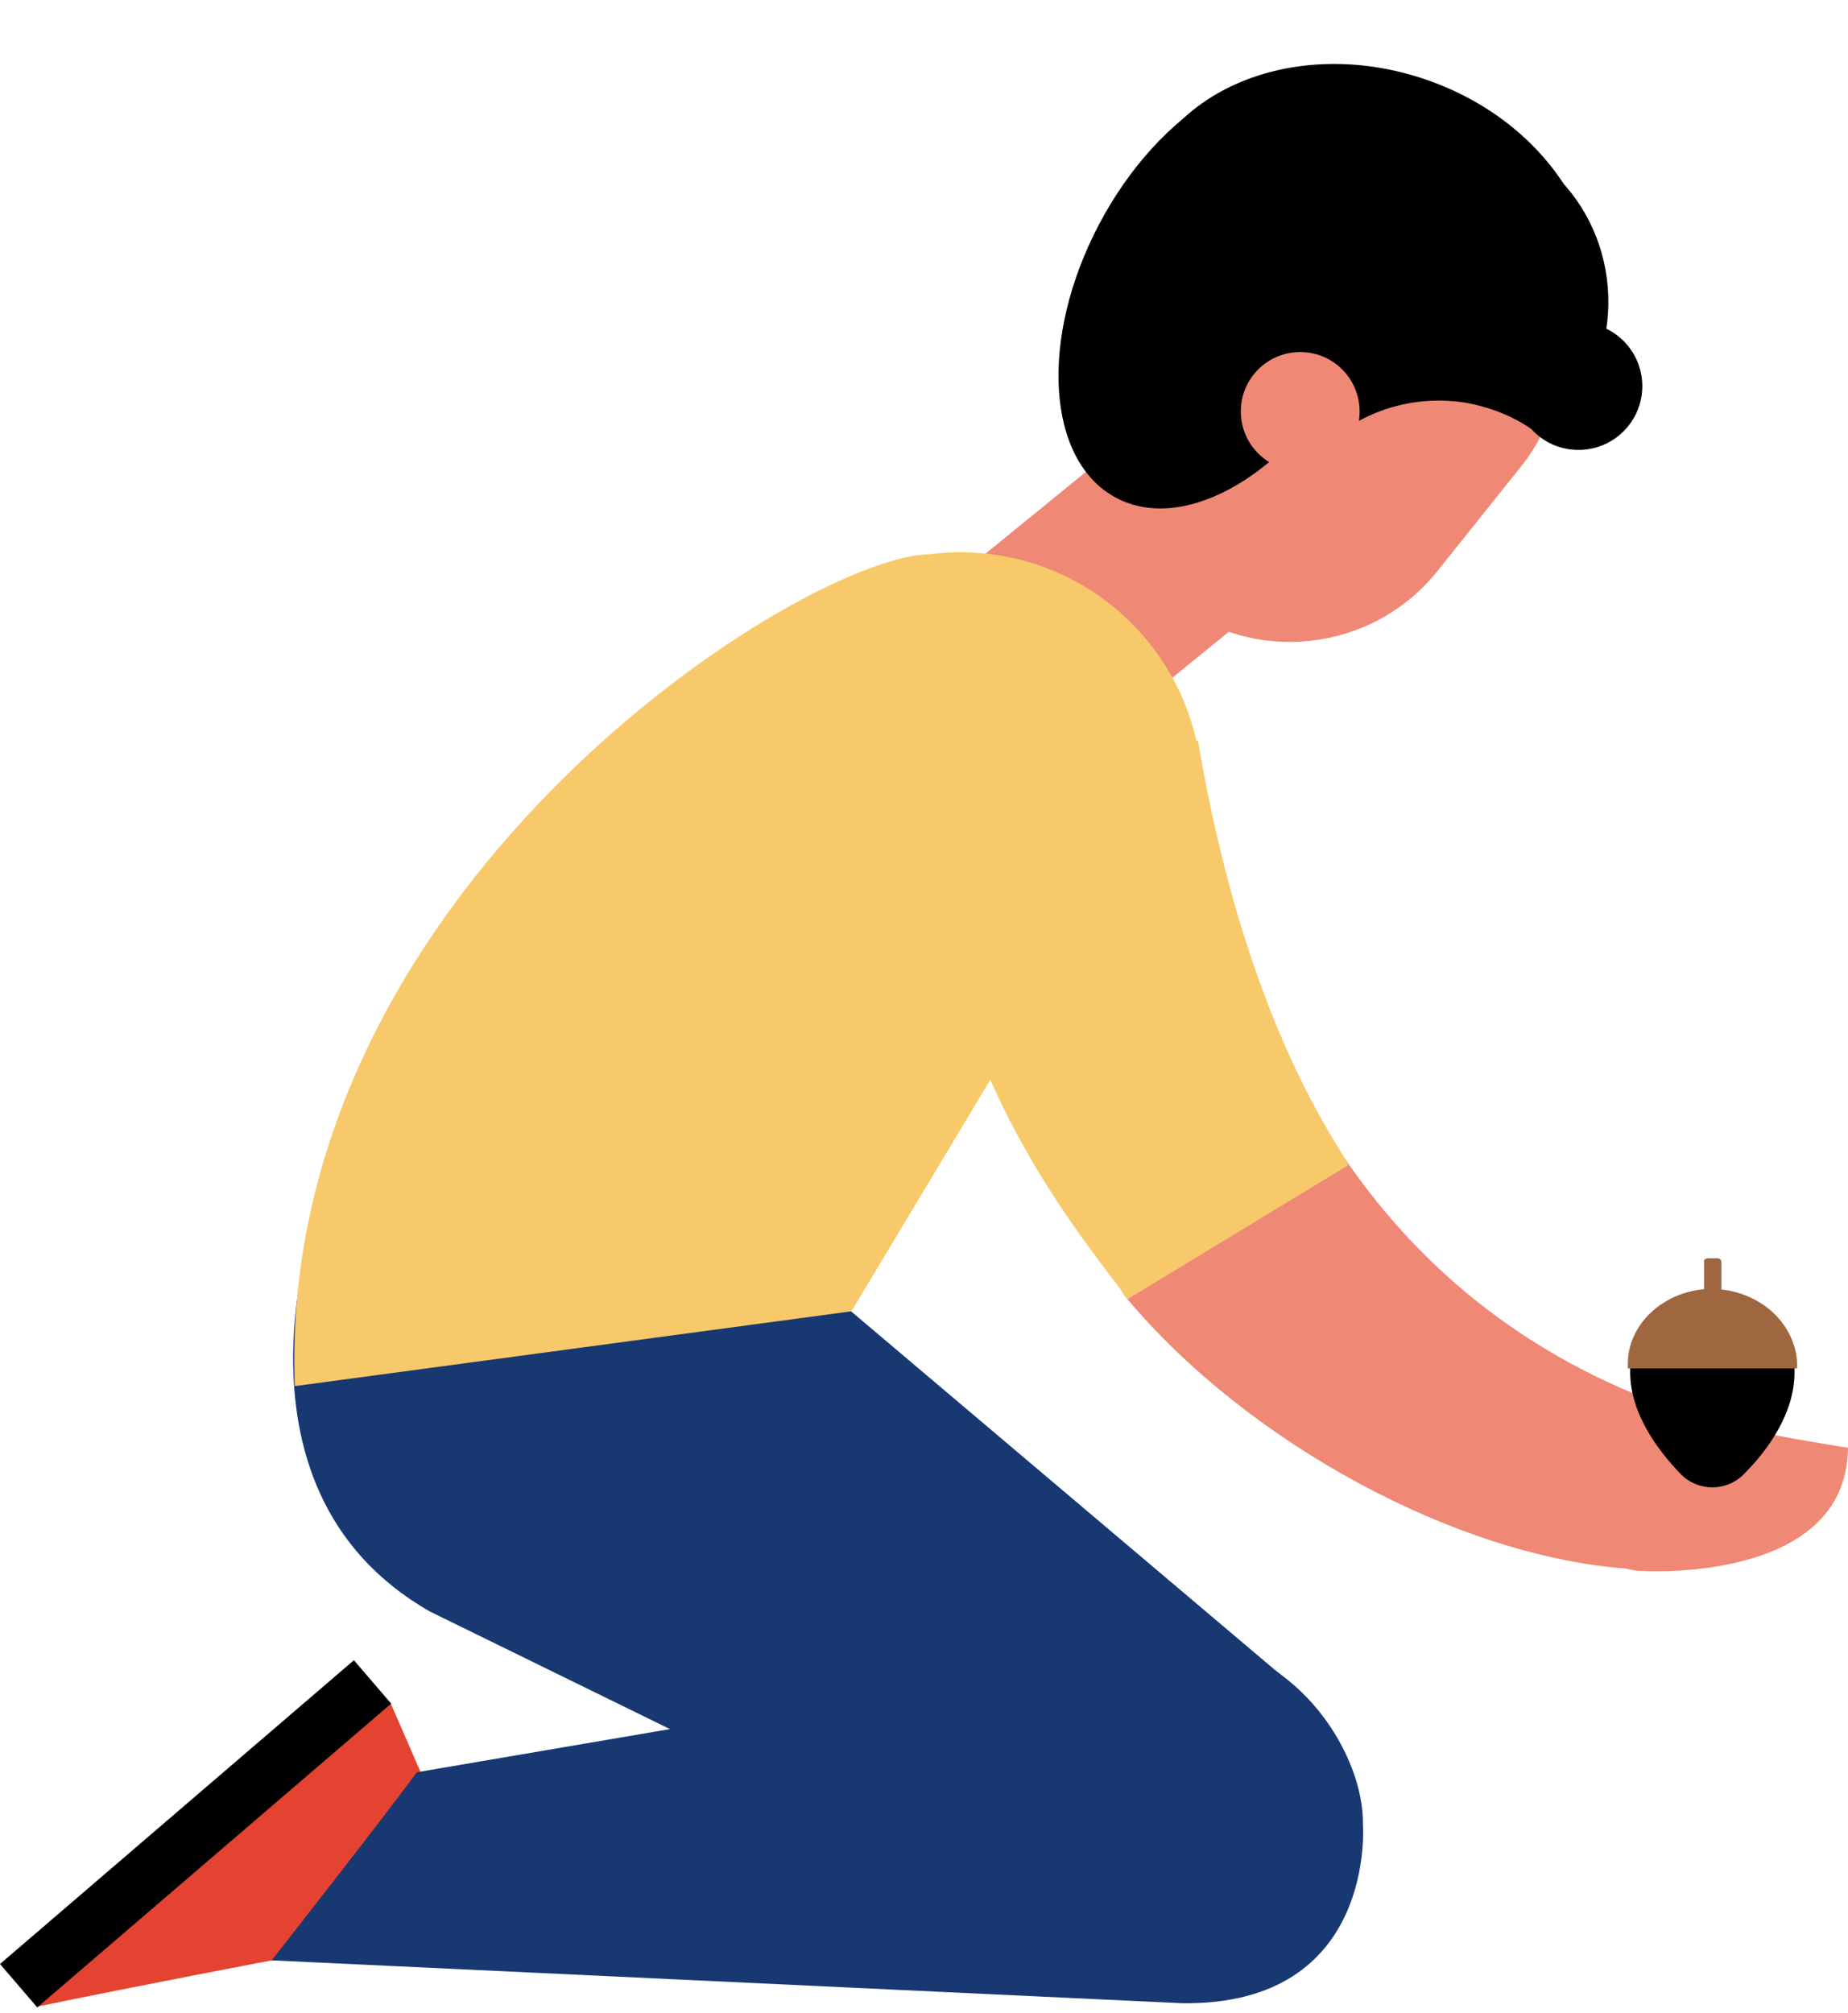
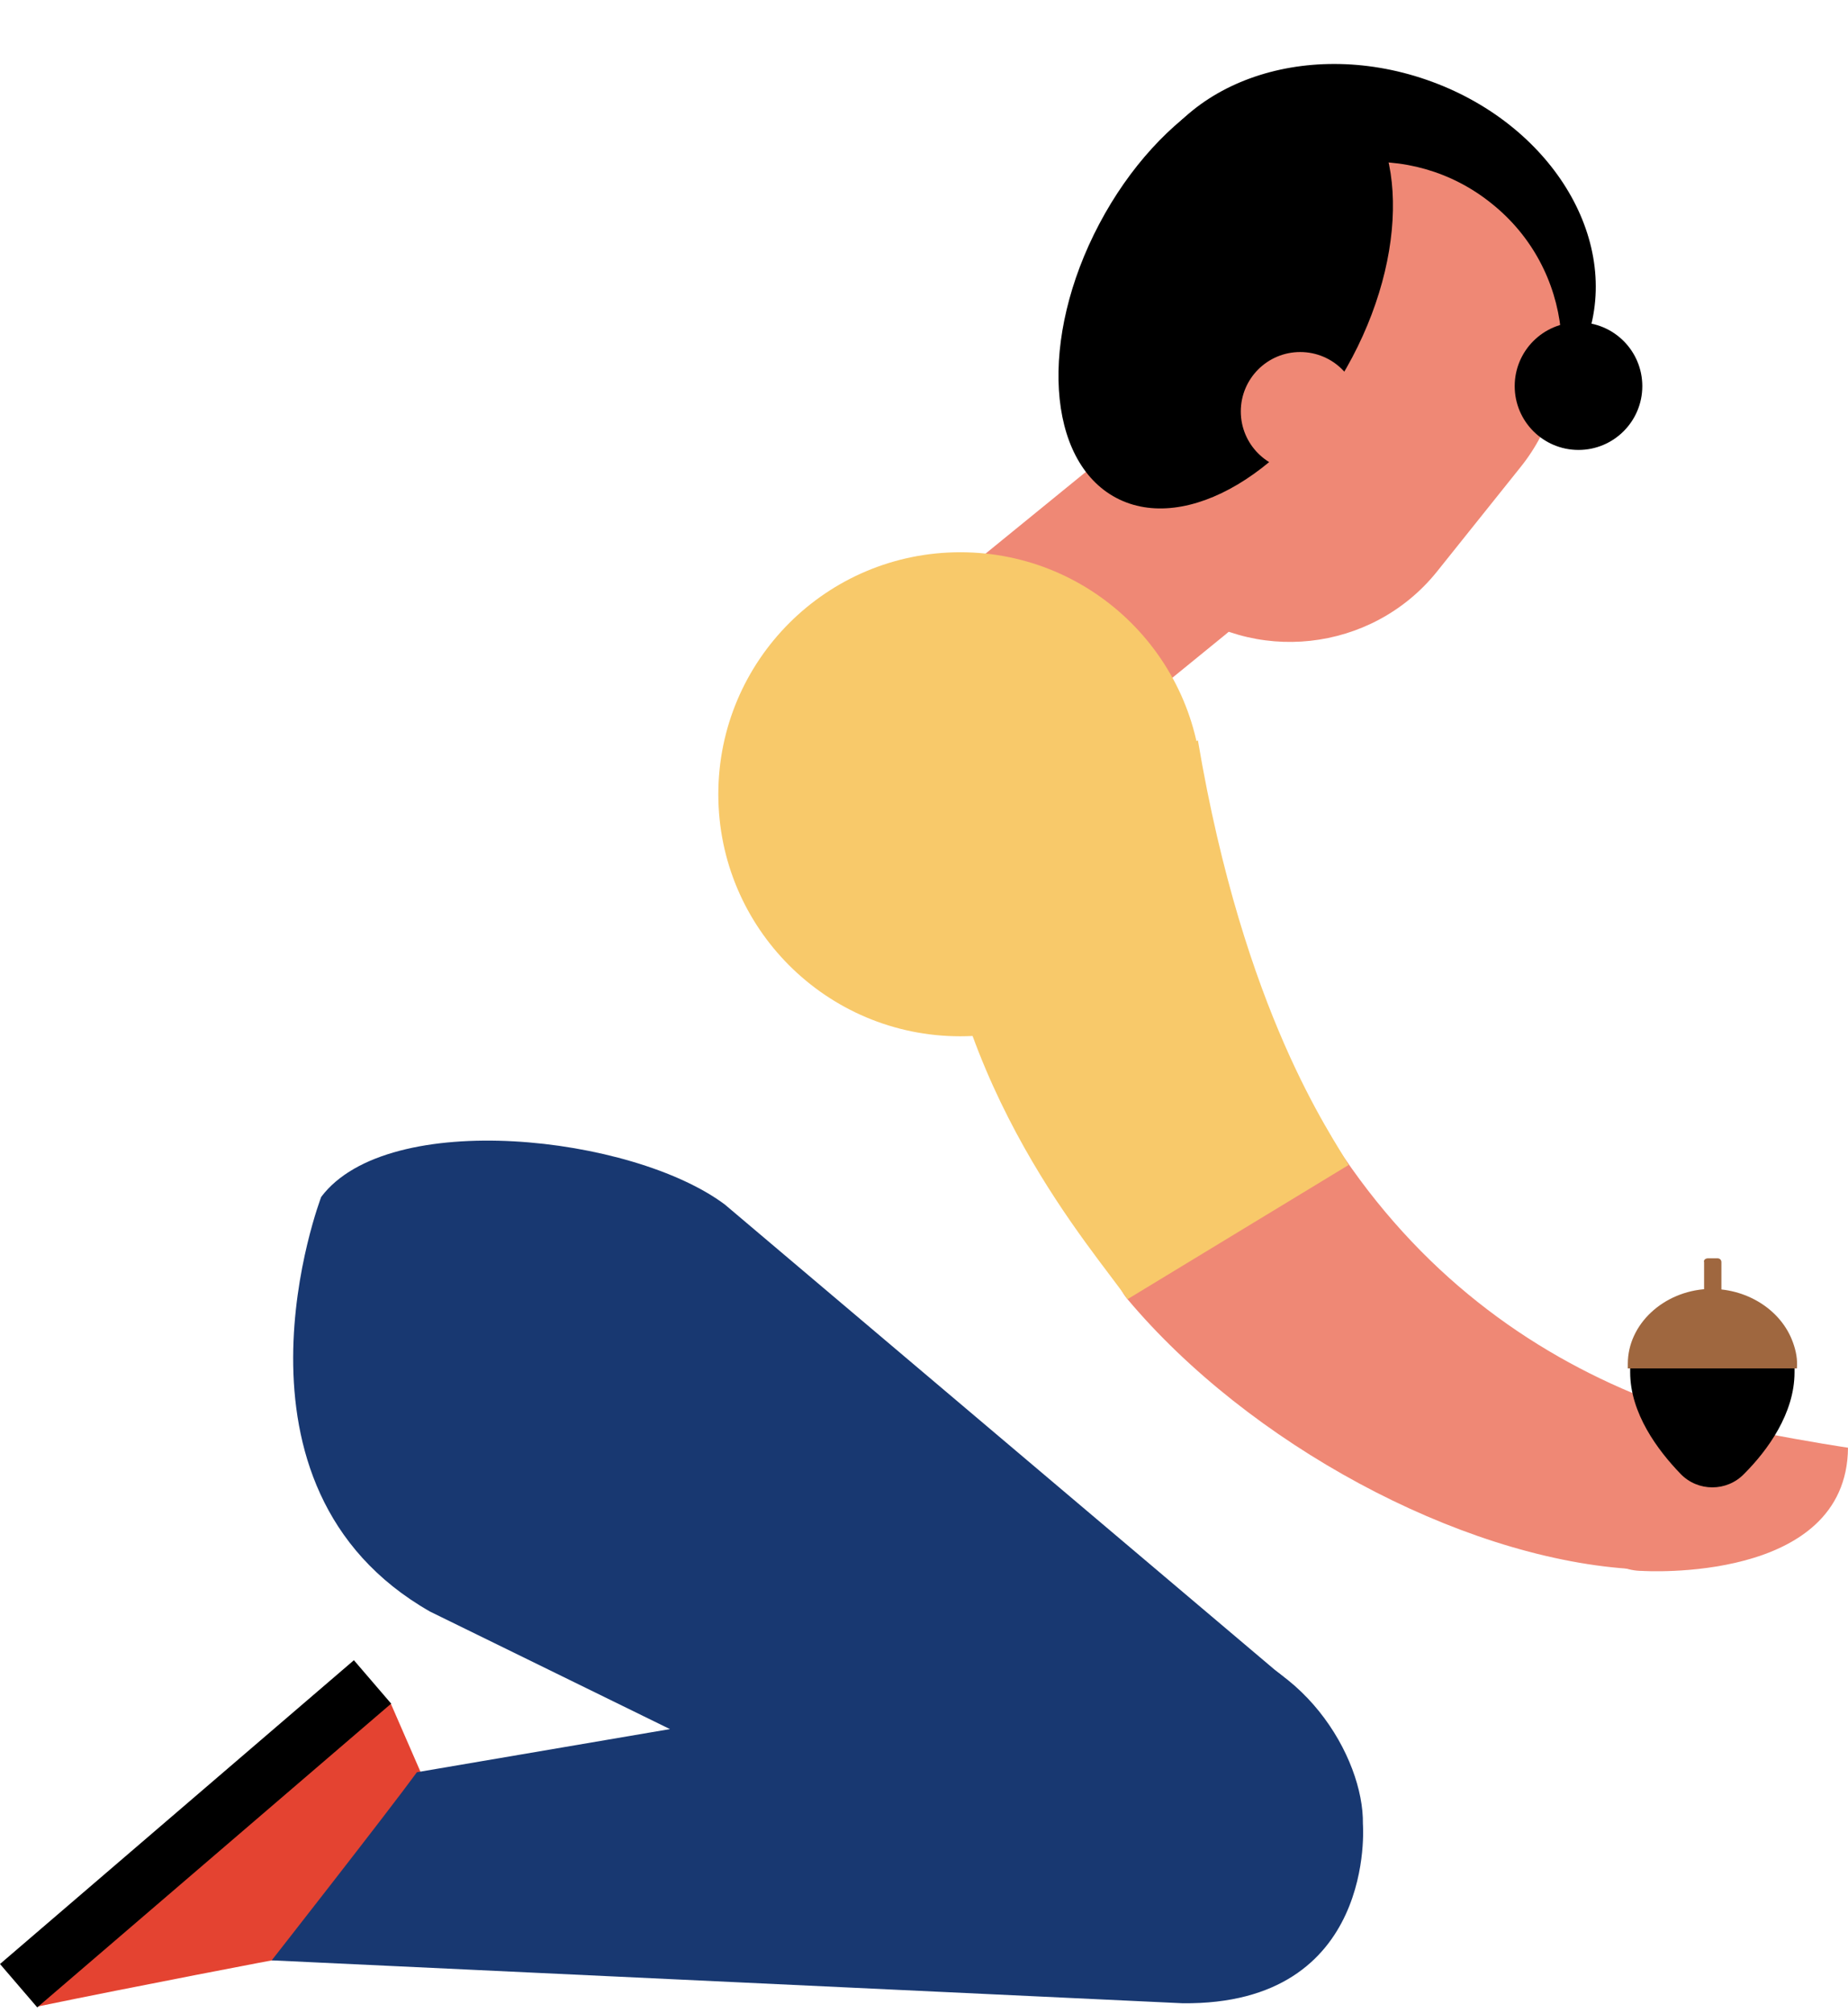
<svg xmlns="http://www.w3.org/2000/svg" width="235" height="256" viewBox="0 0 235 256" fill="none">
  <path d="M117.921 94C113.165 88.125 114.004 79.593 119.879 74.837L138.763 59.45C144.638 54.694 153.17 55.533 157.926 61.408C162.682 67.283 161.843 75.816 155.968 80.572L137.084 95.959C131.209 100.575 122.677 99.735 117.921 94Z" fill="#EF8875" />
  <path d="M201.818 43.095C206.232 30.316 197.084 15.561 181.384 10.138C165.685 4.715 149.38 10.678 144.966 23.456C140.552 36.235 149.7 50.99 165.4 56.413C181.099 61.836 197.404 55.873 201.818 43.095Z" fill="black" />
  <path d="M149.114 76.375C138.763 68.123 137.224 53.016 145.477 42.804L156.108 29.516C164.361 19.165 179.468 17.626 189.679 25.879C200.03 34.132 201.569 49.239 193.316 59.45L182.685 72.739C174.432 82.95 159.325 84.628 149.114 76.375Z" fill="#EF8875" />
  <path d="M49.659 216.535L56.234 231.642L36.091 248.987C35.951 248.987 16.927 252.624 4.758 255.142" fill="#E44331" />
  <path d="M4.737 255.251L49.741 216.623L45.004 211.104L6.86055e-06 249.732L4.737 255.251Z" fill="black" />
  <path d="M202.128 188.699L201.988 192.615C201.848 196.532 204.926 199.749 208.842 199.749C208.842 199.749 234.86 201.428 235 184.083C235 184.083 214.298 181.005 208.563 177.788C208.703 177.788 202.268 184.782 202.128 188.699Z" fill="#EF8875" />
  <path d="M143.379 165.199C138.343 159.184 145.617 145.336 152.611 141.699C159.605 138.062 151.632 92.042 153.03 99.735C162.123 152.89 191.777 174.291 221.432 181.705C229.125 183.663 213.878 200.029 207.024 199.47C185.343 197.931 158.766 183.523 143.379 165.199Z" fill="#EF8875" />
  <path d="M143.379 165.199C139.182 159.044 120.718 138.622 118.76 108.827L152.331 94.14C158.206 128.97 169.396 144.357 171.495 148.134L143.379 165.199Z" fill="#F8C96A" />
  <path d="M173.313 231.922C173.313 231.922 175.131 255.002 150.373 254.722L34.552 249.267C34.552 249.267 49.24 230.523 53.016 225.347L151.492 208.562C165.62 209.961 173.453 223.529 173.313 231.922Z" fill="#183871" />
  <path d="M145.897 249.127C142.959 248.567 139.882 247.309 136.944 245.21L54.695 204.925C26.719 188.979 40.847 152.19 40.847 152.19C49.38 140.86 80.433 144.357 92.183 153.169L162.123 212.339C167.718 216.535 173.173 225.907 171.075 233.041C168.138 244.231 157.087 251.365 145.897 249.127Z" fill="#183871" />
-   <path d="M37.49 176.25C35.112 113.863 100.156 71.899 117.501 70.501C126.313 69.801 141.42 111.485 141.42 111.485L108.269 166.738L37.49 176.25Z" fill="#F8C96A" />
  <path d="M122.117 131.768C139.113 131.768 152.891 117.99 152.891 100.994C152.891 83.999 139.113 70.221 122.117 70.221C105.121 70.221 91.344 83.999 91.344 100.994C91.344 117.99 105.121 131.768 122.117 131.768Z" fill="#F8C96A" />
  <path d="M171.945 45.464C179.634 30.916 178.67 15.318 169.791 10.625C160.912 5.932 147.48 13.921 139.791 28.469C132.102 43.017 133.066 58.614 141.945 63.307C150.824 68.001 164.255 60.012 171.945 45.464Z" fill="black" />
-   <path d="M169.257 55.953C173.873 52.036 180.027 50.218 186.322 51.197C190.238 51.896 193.596 53.435 196.393 55.813C200.45 52.456 203.247 47.7 204.226 42.105C206.185 29.935 198.352 18.605 186.602 16.647C174.852 14.688 163.801 22.941 161.703 35.111C160.444 43.224 163.521 51.057 169.257 55.953Z" fill="black" />
  <path d="M165.34 59.87C169.512 59.87 172.893 56.488 172.893 52.316C172.893 48.144 169.512 44.763 165.34 44.763C161.168 44.763 157.786 48.144 157.786 52.316C157.786 56.488 161.168 59.87 165.34 59.87Z" fill="#EF8875" />
  <path d="M200.729 57.212C205.21 57.212 208.843 53.579 208.843 49.099C208.843 44.618 205.21 40.986 200.729 40.986C196.249 40.986 192.616 44.618 192.616 49.099C192.616 53.579 196.249 57.212 200.729 57.212Z" fill="black" />
  <g clip-path="url(#clip0)">
    <path d="M207.3 173.3C207.3 173.7 207.3 174.1 207.3 174.5C207.3 179.7 210.8 184.4 213.7 187.4C215.9 189.7 219.6 189.7 221.8 187.4C224.8 184.4 228.2 179.7 228.2 174.5C228.2 174.1 228.2 173.7 228.2 173.3H207.3V173.3Z" fill="black" />
    <path d="M218.4 165.5H217.2C216.9 165.5 216.7 165.3 216.7 165V160.5C216.6 160.2 216.9 160 217.2 160H218.4C218.7 160 218.9 160.2 218.9 160.5V164.9C218.9 165.2 218.7 165.5 218.4 165.5Z" fill="#9F673F" />
    <path d="M228.5 174C228.6 172.9 228.4 171.8 228 170.7C226.5 166.5 222 163.7 217.1 163.9C211.5 164.2 207 168.4 207 173.4C207 173.6 207 173.8 207 174H228.5Z" fill="#9F673F" />
  </g>
  <defs>
    <clipPath id="clip0">
      <rect x="207" y="160" width="21.6" height="29.1" fill="white" />
    </clipPath>
  </defs>
</svg>